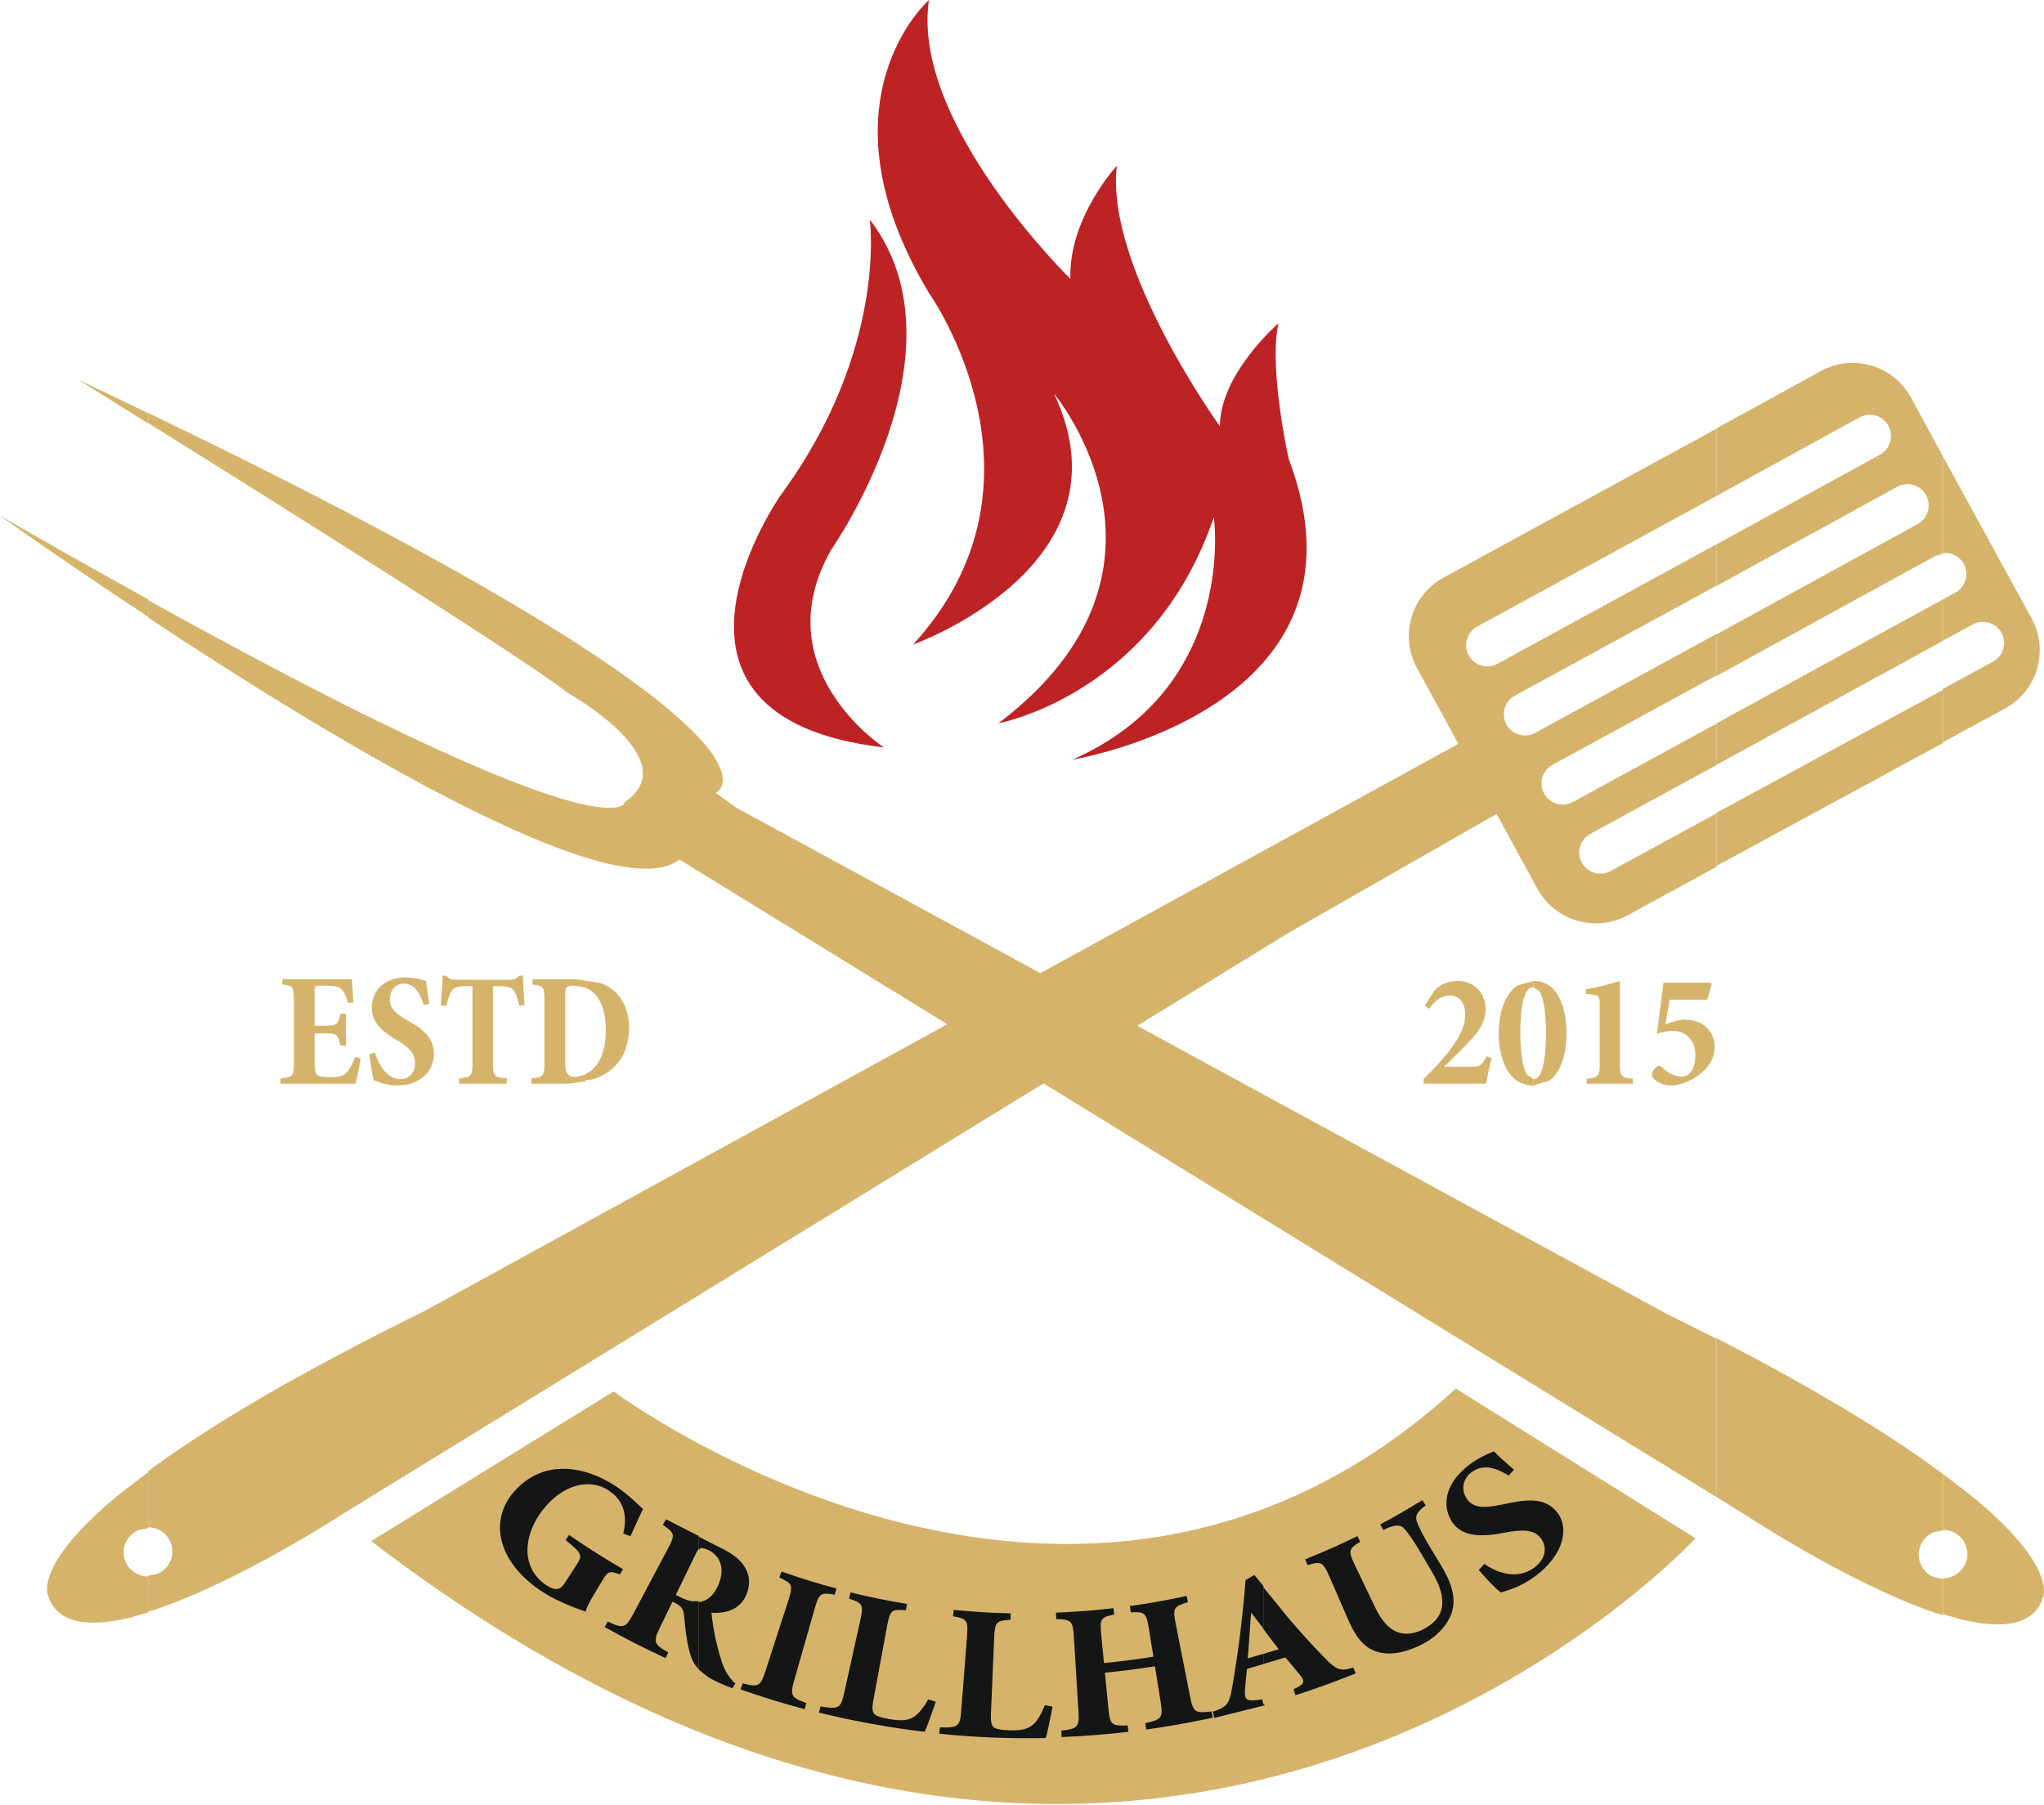
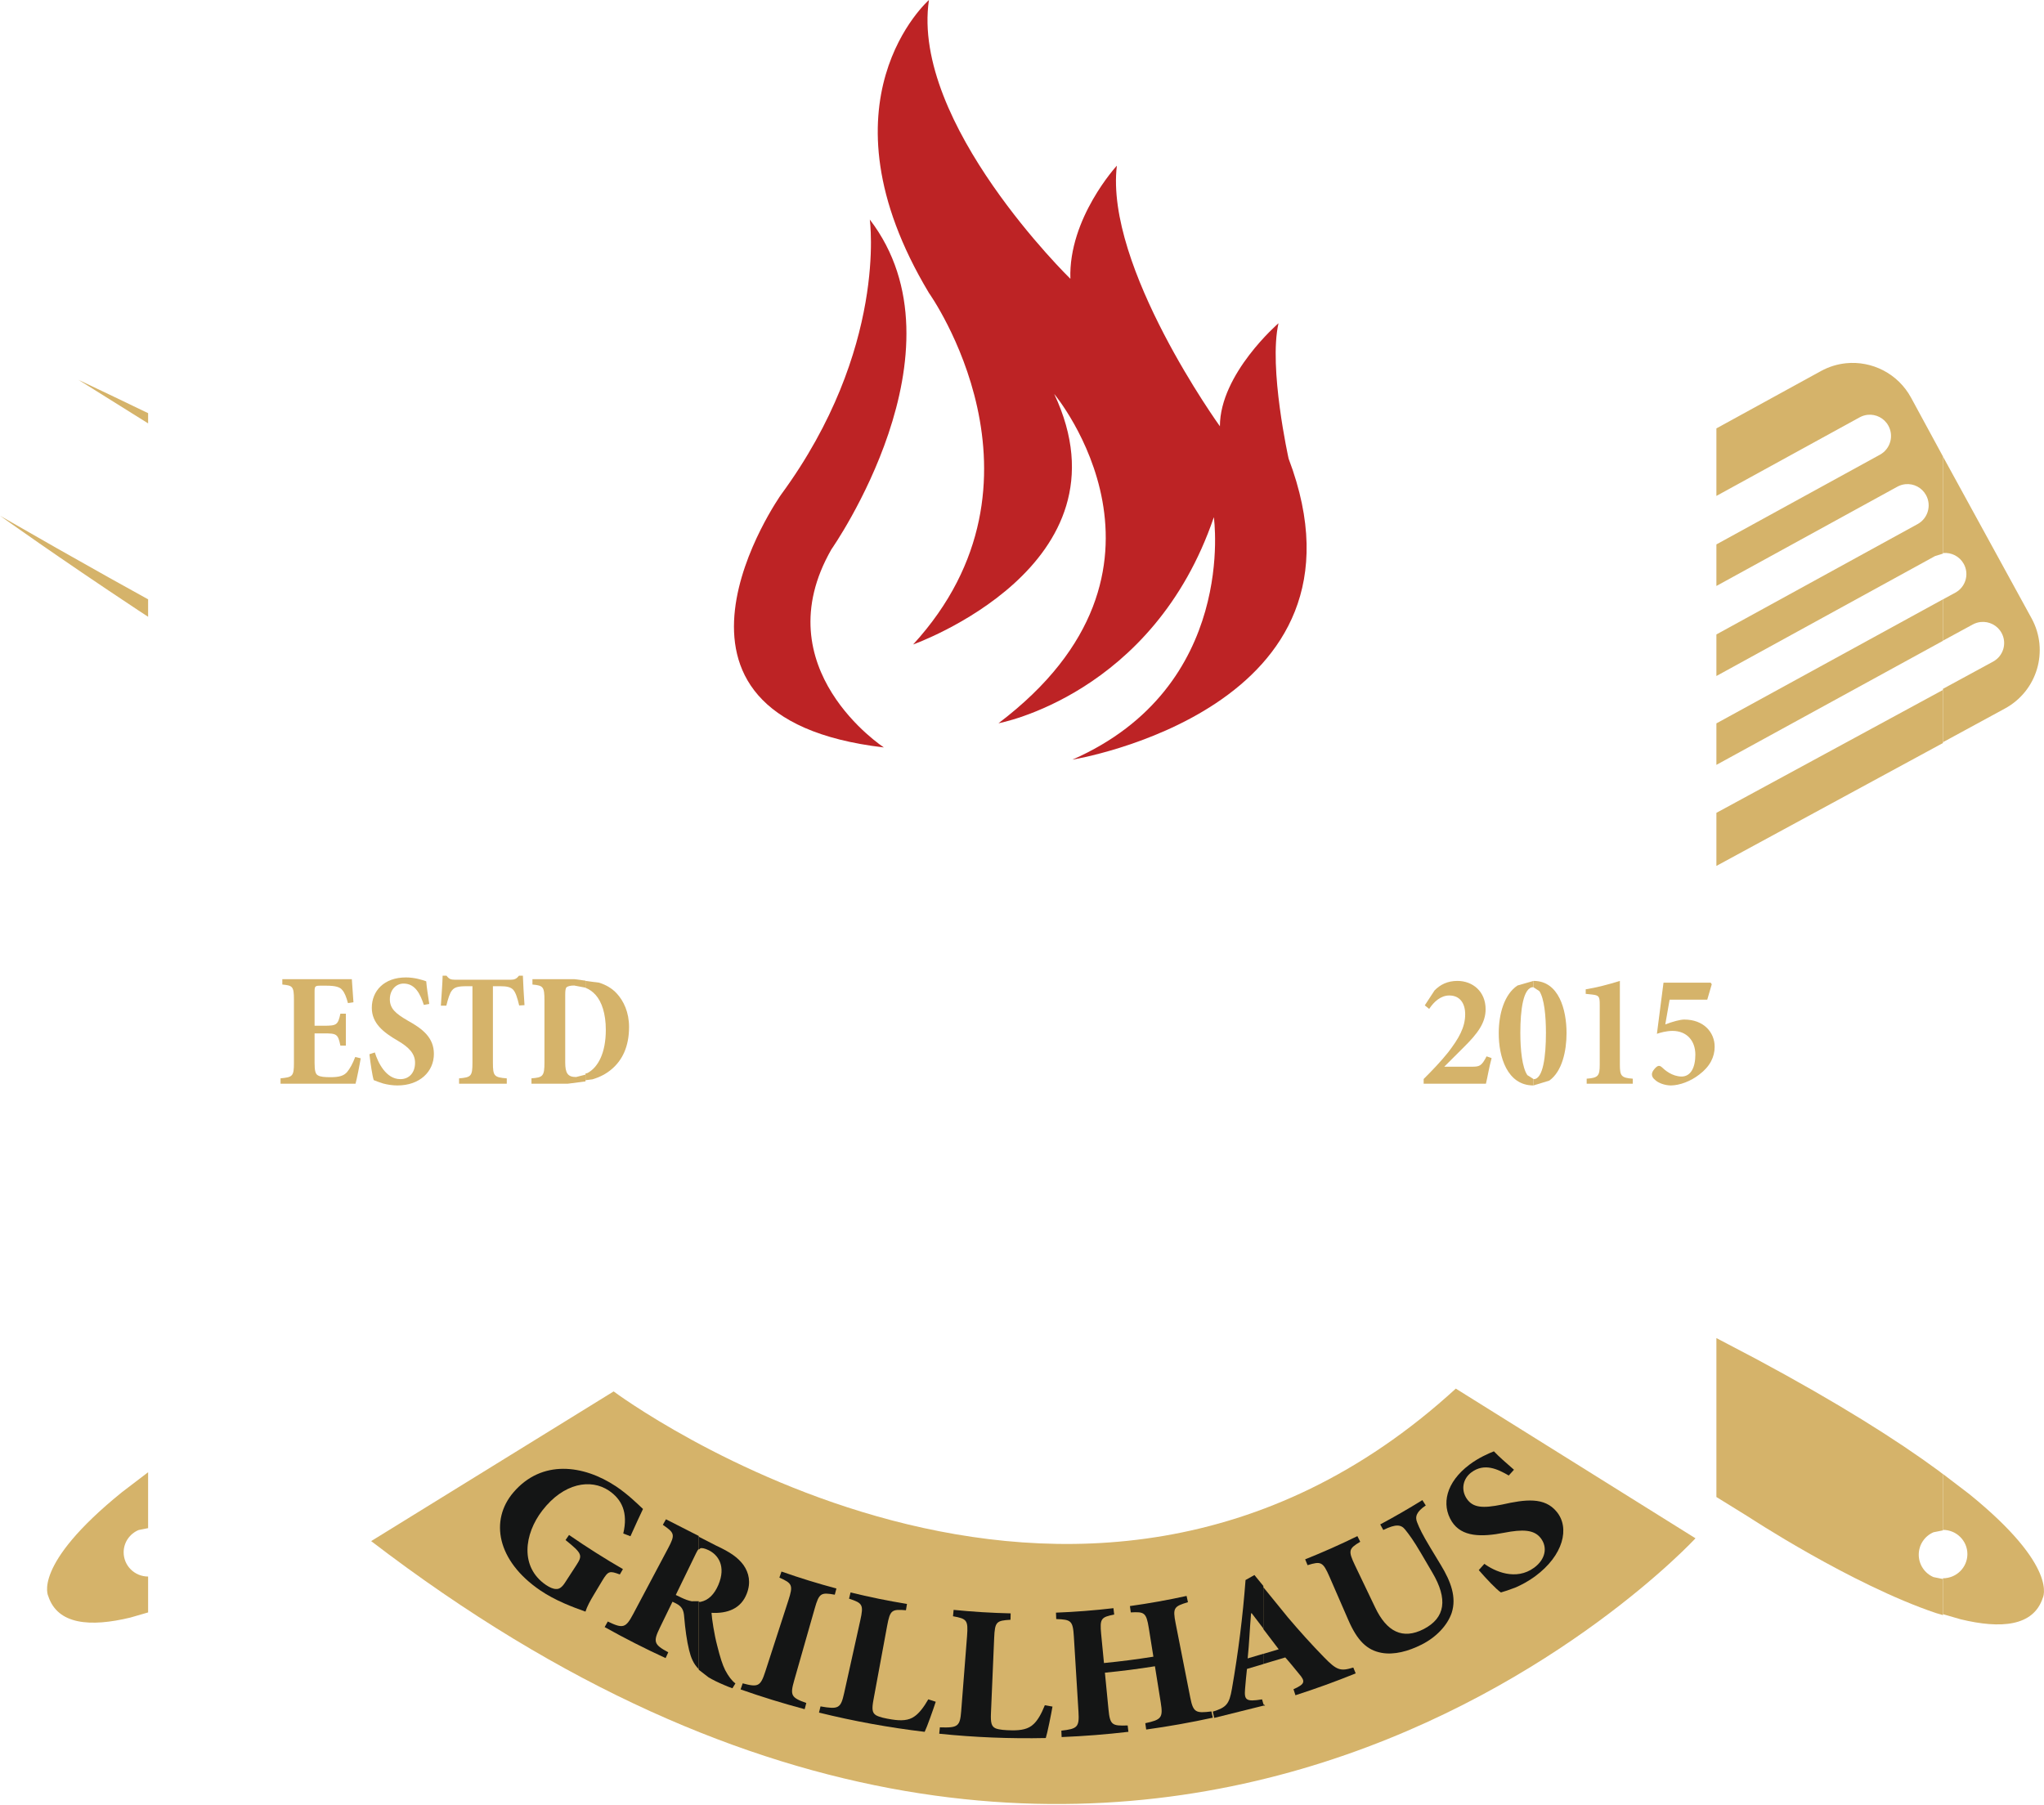
<svg xmlns="http://www.w3.org/2000/svg" width="1173" height="1036" xml:space="preserve" overflow="hidden">
  <defs>
    <clipPath id="clip0">
      <rect x="0" y="0" width="1173" height="1036" />
    </clipPath>
  </defs>
  <g clip-path="url(#clip0)">
    <path d="M162.019 562 201.909 562C202.003 563.495 202.465 570.035 202.836 575.27L199.689 575.738C198.763 572.372 197.836 569.85 196.448 568.262 195.152 566.578 192.746 565.737 187.194 565.737L183.861 565.737C180.901 565.737 180.531 566.018 180.531 569.102L180.531 588.728 185.805 588.728C193.117 588.728 193.95 588.354 195.338 581.812L198.484 581.812 198.484 600.128 195.338 600.128C193.95 593.402 193.209 593.12 185.805 593.12L180.531 593.12 180.531 610.036C180.531 614.43 180.993 616.485 182.474 617.232 183.861 618.071 186.361 618.262 189.691 618.262 194.599 618.262 197.282 617.514 199.225 615.27 200.799 613.306 202.371 610.597 203.853 606.671L207 607.419C206.445 610.971 204.778 619.289 204.037 622L161 622 161 618.915C167.85 618.262 168.683 617.795 168.683 610.129L168.683 573.681C168.683 566.111 167.85 565.644 162.019 565.082L162.019 562Z" fill="#D5B36A" fill-rule="evenodd" />
    <path d="M232.973 561C237.828 561 242.314 562.391 244.604 563.227 244.877 566.753 245.519 570.744 246.344 576.221L243.23 576.777C241.306 571.024 238.559 564.525 231.598 564.525 227.294 564.525 223.723 568.147 223.723 573.529 223.723 578.82 226.928 581.697 233.98 585.782 242.773 590.606 249 595.713 249 604.901 249 615.019 240.94 623 228.117 623 225.095 623 222.35 622.536 219.876 621.886 217.494 621.144 215.847 620.493 214.472 619.937 213.649 617.43 212.639 610.47 212 605.086L215.114 604.066C216.854 609.727 221.433 619.38 229.766 619.38 234.896 619.38 238.193 615.575 238.193 610.006 238.193 604.716 234.712 601.094 228.211 597.289 220.06 592.556 213.373 587.358 213.373 578.448 213.373 568.796 220.333 561 232.973 561Z" fill="#D5B36A" fill-rule="evenodd" />
    <path d="M254.016 560 256.236 560C257.622 561.857 258.64 562.323 261.138 562.323L293.138 562.323C295.265 562.323 296.467 561.766 297.854 560L300.074 560C300.167 563.81 300.629 571.246 301 576.916L297.947 577.103C296.837 572.455 295.913 569.666 294.525 568.086 293.047 566.505 290.734 566.04 287.033 566.04L282.871 566.04 282.871 610.008C282.871 617.63 283.611 618.373 290.826 618.931L290.826 622 263.45 622 263.45 618.931C270.387 618.373 271.127 617.63 271.127 610.008L271.127 566.04 267.797 566.04C262.71 566.04 260.768 566.691 259.381 568.458 258.087 570.036 257.161 573.105 256.143 577.196L253 577.196C253.369 571.06 253.924 564.647 254.016 560Z" fill="#D5B36A" fill-rule="evenodd" />
    <path d="M305.558 562 329.577 562 336 562.852 336 566.878 329.483 565.646C327.156 565.646 325.853 566.112 325.201 566.581 324.548 567.14 324.363 568.448 324.363 571.346L324.363 609.756C324.363 616.019 325.853 618.168 330.599 618.168L336 616.793 336 620.682 325.853 622 305 622 305 618.916C311.61 618.449 312.448 617.607 312.448 609.756L312.448 574.244C312.448 566.3 311.703 565.646 305.558 565.085L305.558 562Z" fill="#D5B36A" fill-rule="evenodd" />
    <path d="M336 563 343.87 564.026C347.916 565.316 351.252 567.319 353.91 570.174 357.922 574.505 361 581.045 361 589.427 361 600.756 357.082 608.588 350.925 613.746 347.847 616.37 344.185 618.259 339.988 619.491L336 620 336 616.167 337.152 615.878C343.253 612.588 347.661 604.35 347.661 591.086 347.661 581.781 345.328 574.965 341.783 571.003 340.104 569.162 338.216 567.849 336.152 566.997L336 566.969 336 563Z" fill="#D5B36A" fill-rule="evenodd" />
    <path d="M836.362 563C845.204 563 852.557 569.13 852.557 579.259 852.557 587.062 847.996 593.195 839.991 601.094L828.821 612.244 844.272 612.244C849.017 612.244 850.136 612.058 853.116 606.297L856 607.32C854.605 612.337 853.672 618.096 852.741 622L817 622 817 619.304C821.747 614.566 826.867 609.27 831.148 603.881 837.105 596.078 840.829 589.759 840.829 582.14 840.829 575.916 837.851 571.362 831.707 571.362 826.774 571.362 822.865 574.986 820.165 579.071L817.653 577.029 823.237 568.481C826.495 565.138 830.682 563 836.362 563Z" fill="#D5B36A" fill-rule="evenodd" />
    <path d="M880 563 880 566.608 879.952 566.578C874.09 566.578 872.482 579.848 872.482 592.747 872.482 602.7 873.546 612.705 876.511 617.086L880 619.293 880 622.986 879.952 623C864.919 623 860 606.482 860.094 592.841 860.094 582.191 863.181 570.708 870.866 565.632L880 563Z" fill="#D5B36A" fill-rule="evenodd" />
    <path d="M880.135 563C894.576 563 899 579.51 899 592.96 899 603.118 896.512 614.944 889.099 620.222L880 623 880 619.308 880.135 619.397C885.553 619.397 887.176 606.225 887.176 592.869 887.176 582.989 886.212 573.163 883.407 568.867L880 566.647 880 563.041 880.135 563Z" fill="#D5B36A" fill-rule="evenodd" />
    <path d="M929.602 563 929.602 611.129C929.602 617.54 930.435 618.657 937 619.121L937 622 910.554 622 910.554 619.121C917.12 618.657 918.045 617.54 918.045 611.129L918.045 576.657C918.045 571.921 917.676 571.268 913.514 570.804L910 570.434 910 567.83C916.288 566.808 922.76 565.136 929.602 563Z" fill="#D5B36A" fill-rule="evenodd" />
    <path d="M954.645 564 981.692 564 982.34 564.931 979.754 573.755 958.153 573.755 955.664 587.972C959.818 586.391 964.154 585.183 966.553 585.183 977.724 585.183 984 592.525 984 600.795 984 606.648 981.323 612.129 975.138 616.775 970.246 620.582 964.064 622.908 958.984 623 955.294 623 951.601 621.514 949.939 619.933 948.554 618.82 948 617.889 948 616.589 948 615.195 949.387 613.338 950.677 612.316 951.601 611.572 952.616 611.572 953.541 612.409 955.478 614.266 959.539 617.796 964.983 617.889 970.246 617.889 972.921 612.779 972.921 605.348 972.921 597.264 967.939 591.688 959.818 591.688 956.307 591.688 952.708 592.711 950.863 593.362L954.645 564Z" fill="#D5B36A" fill-rule="evenodd" />
    <path d="M499.151 126C557 201.46 477.169 315.231 477.169 315.231 437.835 383.725 507.248 429 507.248 429 358 411.588 448.244 283.885 448.244 283.885 509.56 200.3 499.151 126 499.151 126Z" fill="#BD2325" fill-rule="evenodd" />
    <path d="M533.096 0C522.659 70.734 614.266 160.023 614.266 160.023 613.107 125.234 640.938 95.085 640.938 95.085 633.98 153.063 700.074 244.67 700.074 244.67 700.074 214.521 733.699 185.531 733.699 185.531 727.902 211.041 739.499 263.224 739.499 263.224 794 407.013 615.423 436 615.423 436 710.507 394.256 696.595 296.85 696.595 296.85 661.811 398.893 572.989 415.129 572.989 415.129 689.415 327 604.99 226.119 604.99 226.119 651.369 324.683 524.026 369.904 524.026 369.904 610.044 275.98 533.096 168.137 533.096 168.137 467 57.976 533.096 0 533.096 0Z" fill="#BD2325" fill-rule="evenodd" />
    <path d="M85 845 85 877.083 79.542 878.173C74.502 880.282 70.963 885.218 70.96 890.97 70.96 898.641 77.245 904.865 84.996 904.866L85 904.865 85 925.464 74.831 928.409C51.74 934 33.1 932.469 27.729 916.189 27.729 916.189 18 898.55 69.921 856.506L85 845Z" fill="#D5B36A" fill-rule="evenodd" />
    <path d="M0 296C22.231 308.799 43.088 320.638 62.655 331.587L85 343.992 85 354 79.428 350.358C32.727 319.445 0 296 0 296Z" fill="#D5B36A" fill-rule="evenodd" />
    <path d="M45 218C58.737 224.509 71.976 230.846 84.735 237.016L85 237.145 85 243 84.642 242.776C60.648 227.745 45 218 45 218Z" fill="#D5B36A" fill-rule="evenodd" />
-     <path d="M85 237 121.164 254.608C471.542 427.102 410.747 455.108 410.747 455.108L422.913 463.799 597.067 558.548 836.917 426.941 813.164 383.405C803.053 364.865 809.877 341.637 828.416 331.525L985 246.081 985 284.689 847.695 359.613C841.797 362.83 839.626 370.22 842.843 376.12 846.064 382.019 853.452 384.192 859.351 380.972L985 312.41 985 336.168 869.337 399.281C863.438 402.5 861.265 409.89 864.485 415.79 867.702 421.689 875.095 423.862 880.991 420.642L985 363.887 985 387.648 890.979 438.951C885.081 442.17 882.907 449.562 886.125 455.463 889.34 461.361 896.73 463.533 902.628 460.313L985 415.365 985 439.126 912.617 478.623C906.718 481.842 904.549 489.233 907.766 495.131 910.981 501.029 918.368 503.203 924.27 499.983L985 466.845 985 497.537 934.119 525.301C915.58 535.414 892.358 528.585 882.245 510.045L858.844 467.149 739.165 535.592 652.621 588.773 956.421 754.06C965.803 758.677 974.78 763.182 983.37 767.578L985 768.429 985 859.235 598.846 621.814 196.87 868.83C196.87 868.83 137.666 907.515 89.108 923.797L85 925 85 904.383 90.409 903.291C95.401 901.181 98.9 896.24 98.903 890.482 98.903 882.805 92.682 876.575 85.006 876.573L85 876.575 85 844.462 87.395 842.615C119.56 819.097 168.755 789.303 243.813 752.386L543.634 587.869 389.893 493.346C355.137 520.503 211.635 436.767 108.896 370.146L85 354.449 85 344.426 91.029 347.789C355.479 494.104 358.614 460.32 358.614 460.32 394.293 435.987 325.937 397.749 325.937 397.749 303.238 379.826 179.184 301.657 103.867 254.552L85 242.765 85 237Z" fill="#D5B36A" fill-rule="evenodd" />
    <path d="M985 768 1007.96 780.063C1054.89 805.244 1088.54 826.516 1112.62 844.239L1115 846.087 1115 878.353 1109.6 879.45C1104.62 881.57 1101.12 886.535 1101.12 892.319 1101.12 898.105 1104.62 903.069 1109.6 905.19L1115 906.287 1115 927 1110.89 925.788C1062.41 909.42 1003.31 870.545 1003.31 870.545L985 859.217 985 768Z" fill="#D5B36A" fill-rule="evenodd" />
    <path d="M1115 396 1115 426.469 985 497 985 466.532 1115 396Z" fill="#D5B36A" fill-rule="evenodd" />
    <path d="M1115 344 1115 367.808 985 439 985 415.191 1115 344Z" fill="#D5B36A" fill-rule="evenodd" />
    <path d="M1059.43 208.483C1074.23 207 1089.17 214.346 1096.74 228.305L1115 261.962 1115 317.755 1110.46 319.168 985 388 985 364.147 1100.49 300.786C1106.37 297.556 1108.54 290.138 1105.33 284.216 1102.92 279.774 1098.17 277.437 1093.46 277.908 1091.89 278.066 1090.32 278.535 1088.85 279.343L985 336.32 985 312.47 1078.88 260.963C1084.77 257.731 1086.94 250.313 1083.72 244.389 1081.32 239.948 1076.56 237.61 1071.85 238.083 1070.28 238.24 1068.72 238.71 1067.24 239.518L985 284.641 985 245.883 1044.95 212.991C1049.58 210.453 1054.5 208.977 1059.43 208.483Z" fill="#D5B36A" fill-rule="evenodd" />
    <path d="M1115 846 1130.09 857.516C1182 899.564 1172.27 917.198 1172.27 917.198 1166.89 933.474 1148.25 935 1125.16 929.405L1115 926.459 1115 905.863 1115 905.863C1122.75 905.863 1129.04 899.645 1129.04 891.973 1129.04 884.303 1122.75 878.084 1115 878.084L1115 878.084 1115 846Z" fill="#D5B36A" fill-rule="evenodd" />
    <path d="M1115 262 1165.87 354.893C1176 373.386 1169.16 396.559 1150.6 406.65L1115 426 1115 395.38 1143.79 379.734C1149.69 376.524 1151.87 369.15 1148.65 363.267 1146.23 358.852 1141.46 356.53 1136.74 356.998 1135.17 357.155 1133.6 357.621 1132.12 358.423L1115 367.727 1115 344.024 1122.11 340.159C1128.02 336.948 1130.2 329.578 1126.97 323.689 1124.56 319.277 1119.79 316.954 1115.07 317.423L1115 317.444 1115 262Z" fill="#D5B36A" fill-rule="evenodd" />
    <path d="M835.459 797 973 882.916C973 882.916 657.42 1225 213 884.531L352.154 798.616C352.154 798.616 617.455 996.697 835.459 797Z" fill="#D5B36A" fill-rule="evenodd" />
    <path d="M382.174 872 401 881.585 401 889.021 400.792 889.192C400.396 889.692 399.977 890.412 399.444 891.507 395.568 899.485 391.69 907.461 387.811 915.438 388.873 915.953 389.938 916.468 391.002 916.976 393.256 918.048 395.182 918.731 396.959 919.059L401 919.022 401 958 400.813 957.856C397.872 954.797 396.53 951.443 395.467 947.144 394.14 941.856 393.218 934.889 392.643 928.152 392.382 924.242 391.486 922.123 387.949 920.307 387.276 919.983 386.597 919.655 385.92 919.327 383.513 924.278 381.106 929.233 378.698 934.183 374.725 942.335 375.22 943.893 383.499 948.349 382.989 949.457 382.483 950.566 381.97 951.674 370.134 946.229 358.471 940.294 347 933.876 347.6 932.812 348.194 931.75 348.789 930.682 357.586 934.925 359.12 934.396 363.367 926.388 370.056 913.788 376.749 901.187 383.434 888.587 387.599 880.738 387.116 879.803 380.391 875.194 380.983 874.127 381.581 873.063 382.174 872Z" fill="#141515" fill-rule="evenodd" />
    <path d="M401 882 411.088 887.174C419.04 890.863 423.446 893.903 426.637 898.223 429.857 902.781 431 908.327 428.576 914.631 425.224 923.415 417.316 926.183 408.321 925.694 408.559 929.422 409.907 938.155 411.527 944.298 413.301 951.455 414.598 955.396 416.171 958.603 418.057 962.165 419.959 964.636 422.036 966.216 421.459 967.146 420.879 968.076 420.302 969 418.863 968.477 417.291 967.896 415.632 967.156 411.933 965.599 408.958 964.131 406.543 962.669L401 958.368 401 919.414 402.011 919.405C406.504 918.519 409.888 915.157 412.247 909.664 416.789 898.975 412.151 892.368 406.593 889.712 404.29 888.617 402.9 888.428 401.999 888.607L401 889.432 401 882Z" fill="#141515" fill-rule="evenodd" />
    <path d="M323.166 843.037C333.504 843 344.136 846.891 353.459 853.071 360.48 857.773 365.879 863.181 369 866.086 367.319 869.59 364.941 874.735 361.797 881.741 360.43 881.222 359.059 880.693 357.683 880.157 360.554 868.058 356.794 860.537 349.419 855.548 339.056 848.572 323.489 851.096 311.255 866.927 300.739 880.513 298.283 899.48 313.339 909.71 315.348 911.063 317.322 911.967 318.994 912.009 320.904 912.205 322.52 911.016 324.205 908.425 326.388 905.053 328.58 901.693 330.767 898.322 334.458 892.64 334.122 891.662 324.551 883.915 325.222 882.948 325.891 881.976 326.56 881.007 336.665 887.987 346.983 894.523 357.486 900.604 356.893 901.625 356.3 902.642 355.709 903.663 349.965 901.595 349.107 901.428 345.64 907.222 343.976 910 342.309 912.782 340.644 915.559 338.599 918.972 336.956 921.982 335.984 925 328.502 922.341 318.747 918.726 309.913 912.727 285.121 895.785 281 872.524 294.632 856.575 302.782 847.04 312.827 843.074 323.166 843.037Z" fill="#141515" fill-rule="evenodd" />
    <path d="M448.477 902C458.878 905.664 469.395 908.903 480 911.729 479.684 912.916 479.371 914.102 479.063 915.287 471.112 913.838 470.055 914.392 467.544 923.206 463.617 936.972 459.688 950.743 455.766 964.512 453.348 972.971 453.946 974.376 462.713 977.441 462.399 978.628 462.092 979.817 461.776 981 449.41 977.704 437.139 973.923 425 969.648 425.402 968.489 425.802 967.329 426.205 966.168 435.08 968.552 436.448 967.87 439.19 959.396 443.605 945.774 448.016 932.16 452.433 918.544 455.255 909.823 454.701 908.769 447.269 905.475 447.671 904.315 448.074 903.159 448.477 902Z" fill="#141515" fill-rule="evenodd" />
    <path d="M488.112 914C498.831 916.622 509.631 918.822 520.491 920.597 520.295 921.801 520.096 923.007 519.899 924.214 511.758 923.53 510.791 924.071 509.109 933.153 506.503 947.274 503.891 961.391 501.277 975.511 500.308 980.751 500.437 983.039 502.696 984.462 504.723 985.613 507.952 986.288 511.744 986.89 517.163 987.755 521.506 987.567 524.855 985.103 527.423 983.318 530.026 980.062 532.727 975.35 534.146 975.82 535.571 976.277 537 976.733 535.603 981.051 531.957 991.364 530.649 994 510.274 991.58 490.016 987.899 470 982.955 470.289 981.766 470.584 980.58 470.876 979.395 481.225 981.221 482.495 980.5 484.414 971.853 487.511 957.904 490.603 943.956 493.699 930.014 495.7 920.998 495.02 920.12 487.239 917.562 487.527 916.374 487.82 915.188 488.112 914Z" fill="#141515" fill-rule="evenodd" />
    <path d="M547.261 924C558.148 925.092 569.062 925.757 579.987 926.006 579.955 927.231 579.933 928.455 579.908 929.678 571.799 930.139 570.929 930.817 570.53 940.079 569.918 954.483 569.304 968.884 568.687 983.289 568.459 988.632 568.906 990.89 571.315 991.985 573.464 992.842 576.736 993.065 580.552 993.133 586.007 993.234 590.244 992.438 593.201 989.517 595.485 987.387 597.597 983.785 599.605 978.725 601.073 978.991 602.531 979.247 604 979.505 603.222 983.989 601.066 994.749 600.144 997.557 579.742 998 559.317 997.172 539 995.081 539.123 993.86 539.241 992.644 539.369 991.424 549.772 991.78 550.925 990.884 551.611 982.02 552.723 967.722 553.84 953.421 554.959 939.124 555.674 929.879 554.89 929.105 546.902 927.658 547.016 926.438 547.139 925.221 547.261 924Z" fill="#141515" fill-rule="evenodd" />
    <path d="M680.95 916C681.214 917.196 681.474 918.391 681.736 919.586 673.754 921.99 672.909 922.765 674.653 931.632 677.444 945.797 680.23 959.959 683.026 974.128 684.741 982.849 686.111 983.441 695.207 982.292 695.466 983.484 695.738 984.68 696 985.878 683.324 988.645 670.574 990.912 657.768 992.679 657.593 991.468 657.431 990.26 657.263 989.045 666.467 987.065 667.529 985.916 666.134 977.251 665.017 970.287 663.905 963.329 662.788 956.365 653.249 957.893 643.681 959.119 634.08 960.05 634.76 967.072 635.449 974.086 636.131 981.104 636.992 990.063 638.155 990.69 647.139 990.337 647.284 991.555 647.426 992.773 647.565 993.988 634.822 995.483 622.035 996.484 609.237 997 609.18 995.777 609.132 994.555 609.084 993.328 618.28 992.26 619.461 991.335 618.909 982.465 618.021 968.016 617.133 953.571 616.249 939.126 615.687 930.104 614.564 929.573 606.15 929.27 606.103 928.047 606.053 926.823 606 925.594 617.015 925.165 628.019 924.307 638.979 923.028 639.122 924.242 639.267 925.462 639.408 926.678 631.968 928.196 631.056 928.894 631.927 937.882 632.466 943.424 633.006 948.966 633.54 954.51 643.023 953.592 652.48 952.376 661.902 950.867 661.023 945.369 660.136 939.873 659.257 934.376 657.816 925.458 656.645 925.033 648.934 925.452 648.77 924.242 648.596 923.031 648.43 921.816 659.321 920.298 670.171 918.359 680.95 916Z" fill="#141515" fill-rule="evenodd" />
    <path d="M719.882 904 725 910.272 725 934.701 718.316 925.924C718.193 925.958 718.071 925.995 717.953 926.029 717.186 934.893 716.907 943.249 716.005 951.861L725 949.186 725 955.099 715.607 957.893C715.308 960.874 714.84 964.826 714.504 969.43 714.023 975.664 714.88 976.908 724.264 975.364L725 977.938 725 978.982 696.809 986C696.536 984.8 696.272 983.599 696 982.399 703.664 980.011 705.462 978.273 706.999 969.148 710.633 948.334 713.222 927.55 714.789 906.868 716.498 905.921 718.195 904.965 719.882 904Z" fill="#141515" fill-rule="evenodd" />
    <path d="M725 978 726 978.934 725 979 725 978Z" fill="#141515" fill-rule="evenodd" />
    <path d="M725 911 739.176 928.415C745.742 936.143 752.543 943.729 759.775 951.137 767.209 958.795 769.28 959.331 776.619 957.095 777.078 958.217 777.545 959.336 778 960.453 766.6 965.072 755.068 969.254 743.428 973 743.047 971.846 742.677 970.696 742.3 969.548 749.046 966.545 749.228 965.041 745.413 960.648 743.182 957.919 740.243 954.255 737.585 951.298L725 955.051 725 949.241 733.817 946.612 725 935.006 725 911Z" fill="#141515" fill-rule="evenodd" />
    <path d="M816.259 861C816.909 862.022 817.555 863.047 818.217 864.069 812.964 867.576 811.849 870.503 813.305 873.88 814.651 877.309 816.267 880.707 820.822 888.262 822.856 891.625 824.891 894.99 826.923 898.355 832.564 907.692 836 916.715 833.089 925.725 830.615 932.952 824.191 939.73 815.786 943.948 808.287 947.727 800.036 950 792.791 948.645 784.356 947.102 778.833 941.501 773.754 929.795 770.168 921.552 766.582 913.304 762.995 905.061 759.207 896.366 758.078 895.957 750.382 898.35 749.918 897.229 749.462 896.11 749 894.99 759.123 890.945 769.123 886.505 778.971 881.669 779.517 882.752 780.063 883.832 780.61 884.913 773.968 888.884 773.544 889.988 777.643 898.546 781.482 906.556 785.323 914.571 789.154 922.582 795.799 936.583 804.969 941.212 817.021 935.029 829.436 928.581 831.028 917.857 821.945 902.513 819.777 898.804 817.598 895.096 815.426 891.387 811.024 883.872 808.466 880.509 806.431 877.993 804.097 874.986 801.135 874.58 793.829 878.138 793.248 877.076 792.665 876.015 792.083 874.952 800.255 870.58 808.317 865.928 816.259 861Z" fill="#141515" fill-rule="evenodd" />
    <path d="M857.312 833C860.21 836.055 863.85 839.224 868.83 843.573 867.833 844.682 866.835 845.783 865.829 846.877 859.454 843.194 851.825 839.469 844.302 845.14 839.644 848.635 838.161 854.965 841.779 860.269 845.355 865.439 850.961 865.775 861.942 863.568 875.424 860.533 886.358 859.168 893.308 867.643 901 876.851 897.283 892.734 880.88 904.795 877.038 907.608 873.195 909.645 869.577 911.208 866.024 912.589 863.478 913.371 861.34 914 858.644 912.203 852.87 906.066 848.629 901.169 849.705 899.973 850.781 898.774 851.847 897.572 857.622 901.8 869.888 907.529 880.459 899.749 886.919 894.953 888.236 888.11 884.207 882.848 880.379 877.818 873.615 877.723 863.242 879.717 850.218 882.266 838.866 882.263 833.158 873.303 827 863.507 829.825 850.765 843.309 840.623 848.521 836.693 854.272 834.202 857.312 833Z" fill="#141515" fill-rule="evenodd" />
  </g>
</svg>